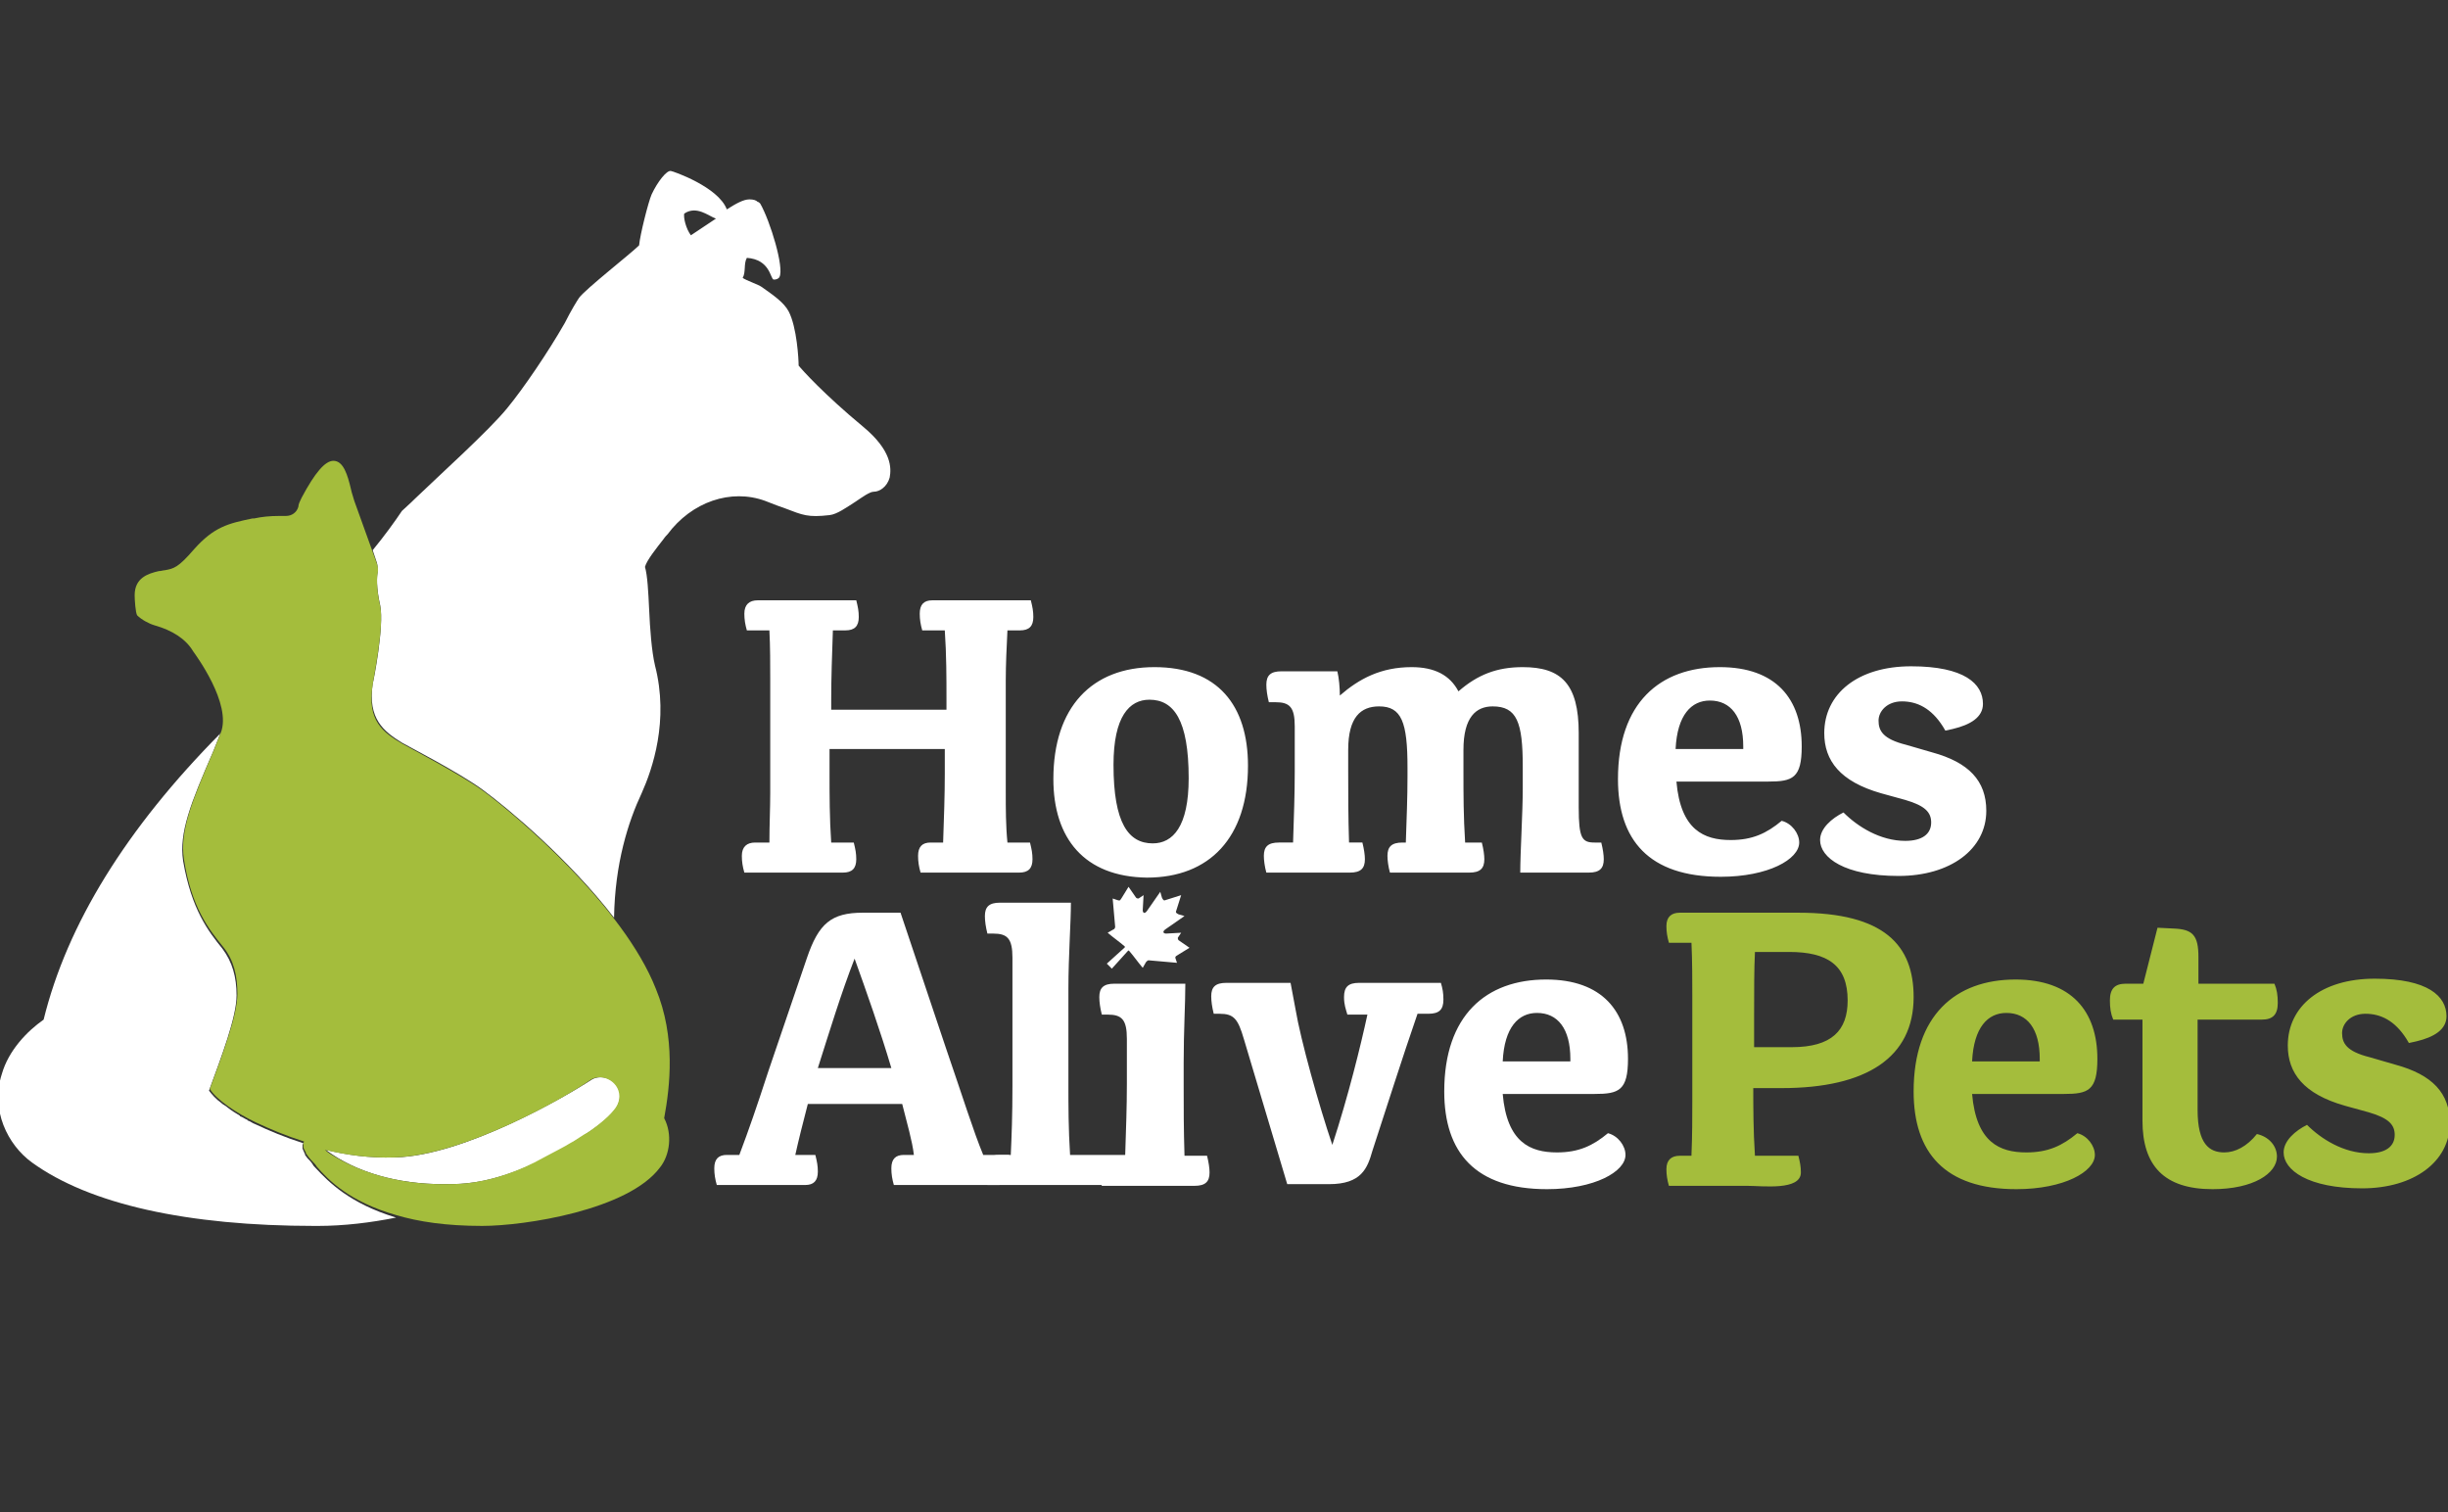
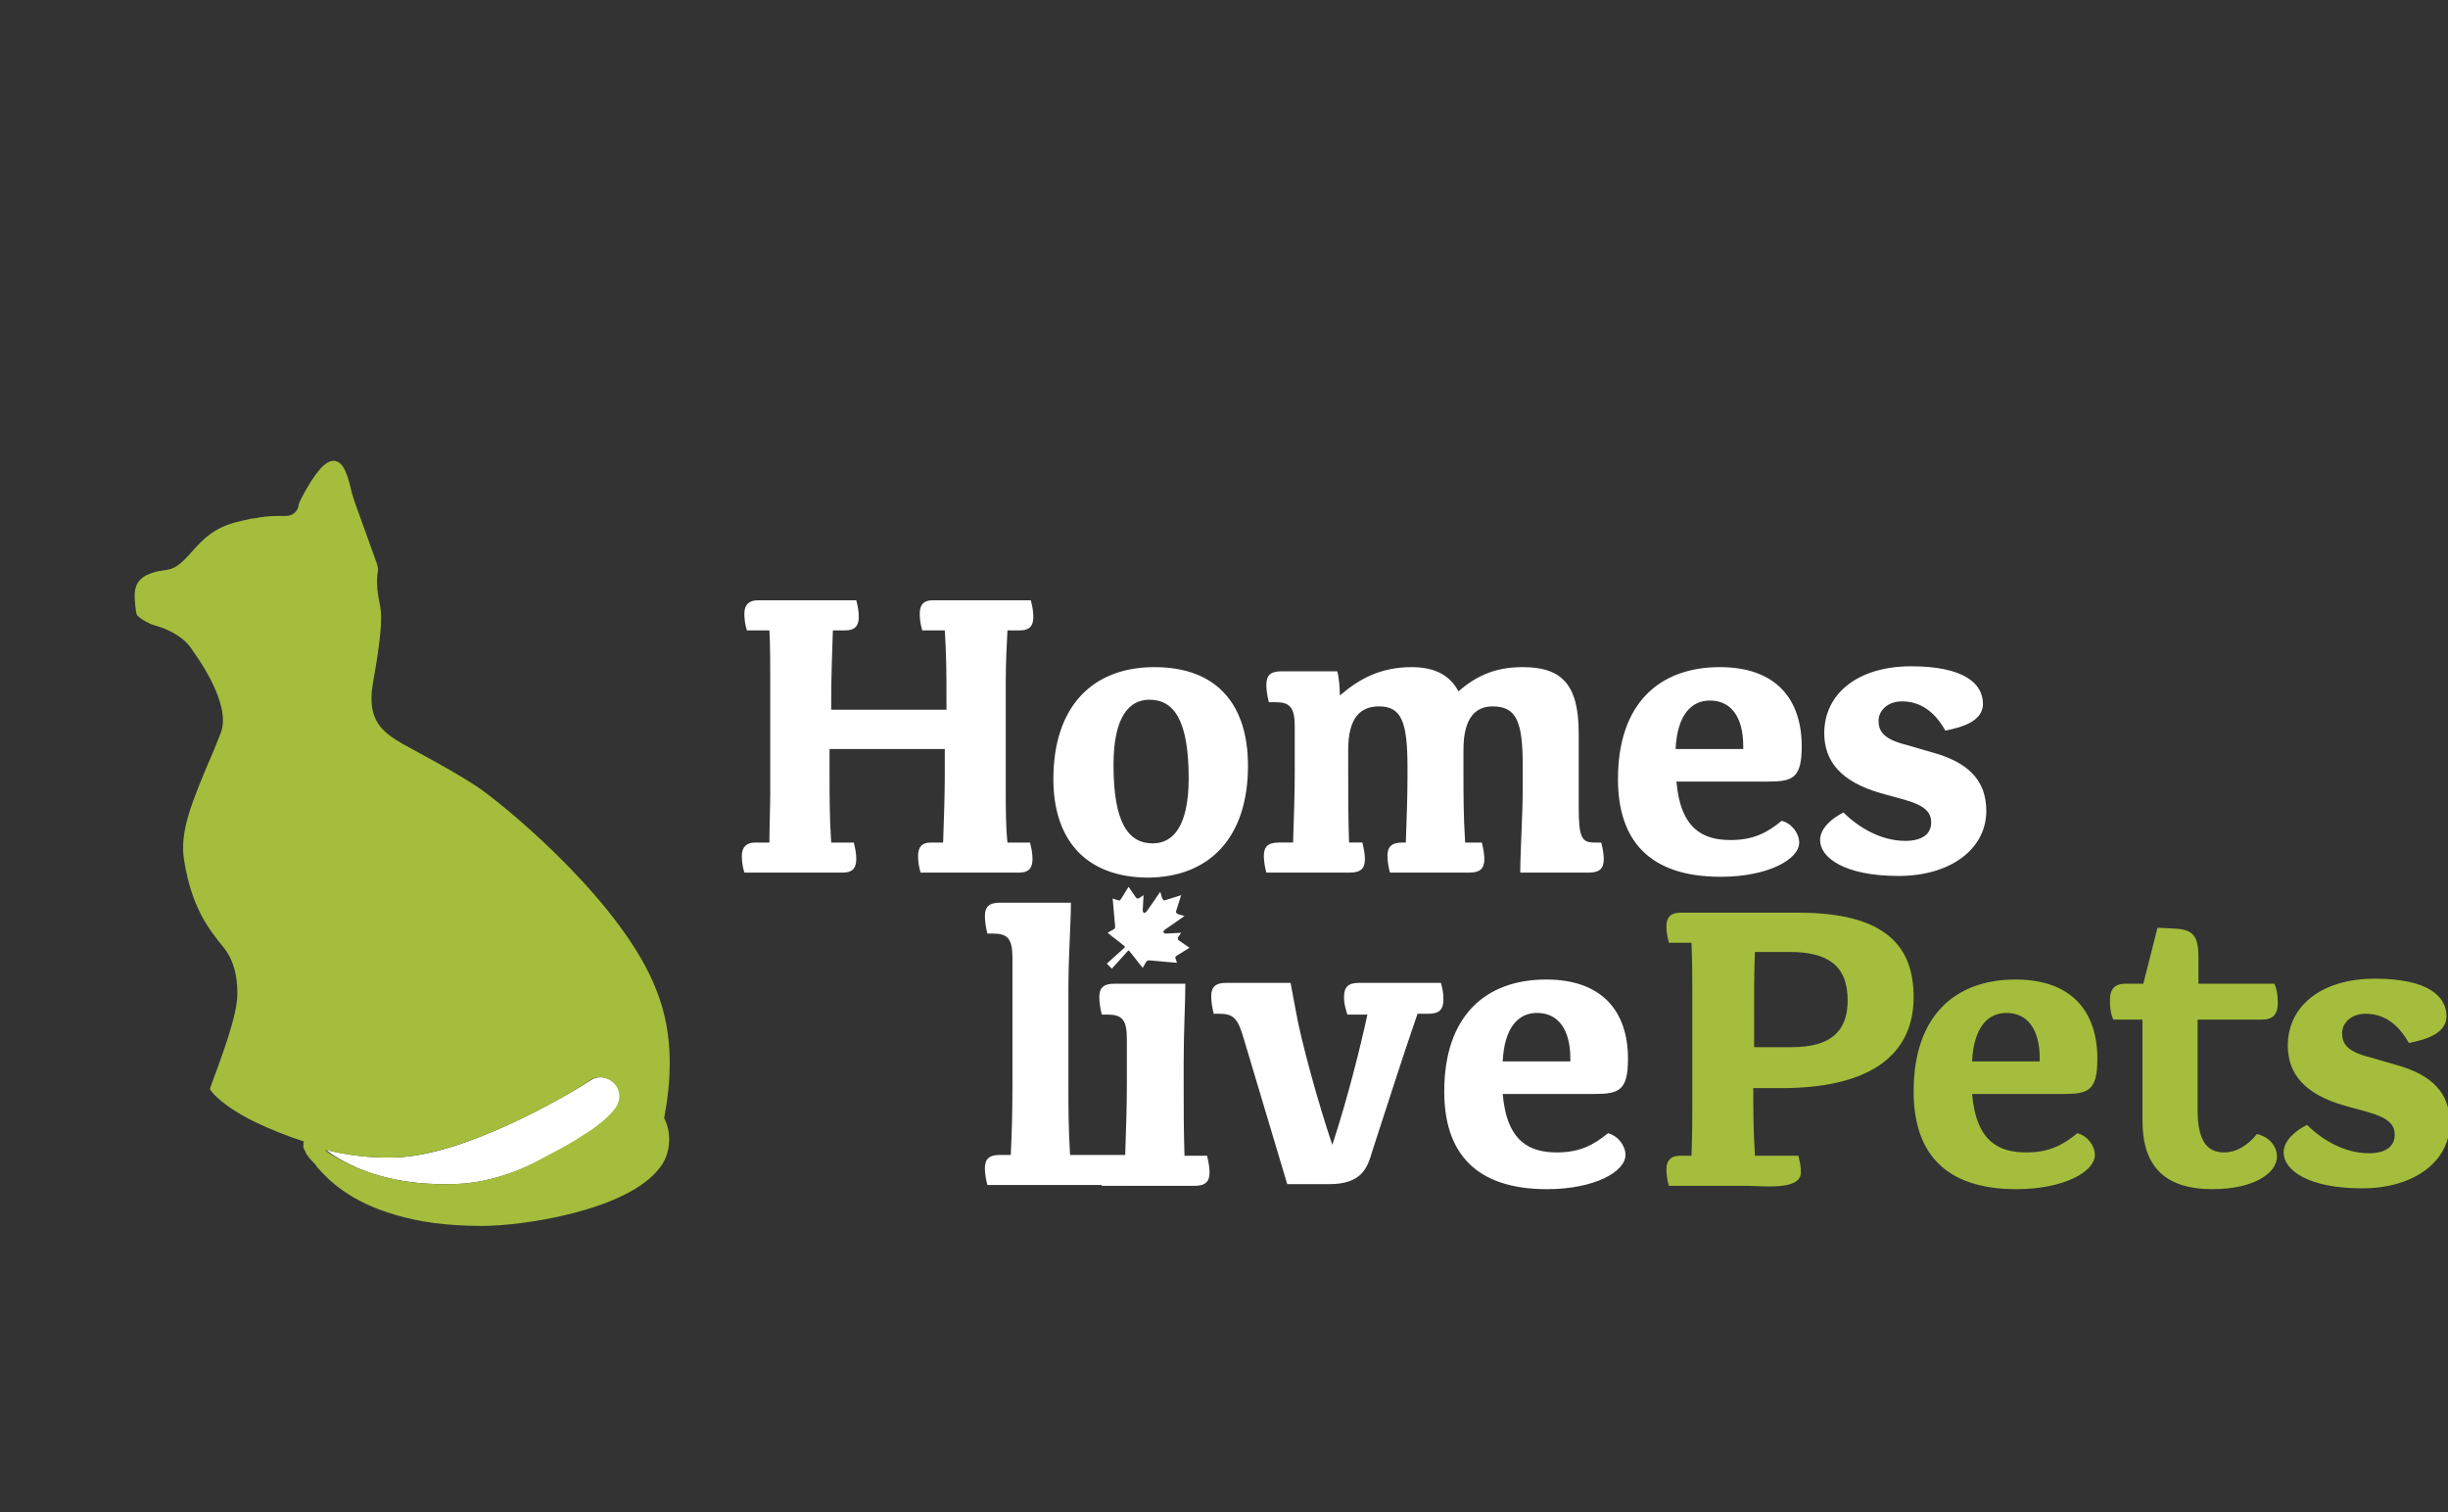
<svg xmlns="http://www.w3.org/2000/svg" width="170" height="105" xml:space="preserve">
  <rect width="100%" height="100%" fill="#333333" stroke="none" />
-   <rect width="100%" height="100%" fill="transparent" />
  <rect style="stroke:none;stroke-width:1;stroke-dasharray:none;stroke-linecap:butt;stroke-dashoffset:0;stroke-linejoin:miter;stroke-miterlimit:4;fill:#fff;fill-opacity:0;fill-rule:nonzero;opacity:1" vector-effect="non-scaling-stroke" x="-85" y="-52.5" rx="0" ry="0" width="170" height="105" fill="none" transform="translate(85 52.5)" />
  <g>
    <path style="stroke:none;stroke-width:1;stroke-dasharray:none;stroke-linecap:butt;stroke-dashoffset:0;stroke-linejoin:miter;stroke-miterlimit:4;fill:#fff;fill-rule:nonzero;opacity:1" vector-effect="non-scaling-stroke" transform="matrix(.58 0 0 .58 -39.485 -76.113)" d="M160.2 232.1c0-2.1.1-4.1.1-6v-13.4c0-1.9 0-4.1-.1-6h-2.7c-.2-.7-.3-1.3-.3-2 0-1.1.6-1.6 1.6-1.6h11.8c.2.8.3 1.3.3 2 0 1.1-.5 1.6-1.6 1.6h-1.5c-.1 2.9-.2 5.7-.2 8.2v1.3h13.8v-1.3c0-2.5 0-5.3-.2-8.2h-2.7c-.2-.7-.3-1.3-.3-2 0-1.1.5-1.6 1.5-1.6h11.8c.2.8.3 1.3.3 2 0 1.1-.5 1.6-1.6 1.6h-1.5c-.1 2-.2 4.1-.2 6v13.4c0 1.9 0 4 .2 6h2.7c.2.8.3 1.3.3 2 0 1.1-.5 1.6-1.6 1.6h-11.8c-.2-.7-.3-1.3-.3-2 0-1.1.5-1.6 1.5-1.6h1.5c.1-2.9.2-5.7.2-8.2v-3h-13.8v3c0 2.5 0 5.3.2 8.2h2.7c.2.8.3 1.3.3 2 0 1.1-.5 1.6-1.6 1.6h-11.8c-.2-.7-.3-1.3-.3-2 0-1.1.6-1.6 1.6-1.6h1.7zm34-7.6c0-8.6 4.6-13.4 12.1-13.4 7.6 0 11.2 4.6 11.2 11.8 0 8.6-4.6 13.4-12.1 13.4-7.5-.1-11.2-4.7-11.2-11.8zm16.2-.1c0-7-1.8-9.4-4.7-9.4-2.4 0-4.3 2-4.3 7.8 0 7 1.8 9.4 4.7 9.4 2.4 0 4.3-2 4.3-7.8zm12.5 7.7c.1-3.2.2-5.7.2-8.5v-5.4c0-2.3-.6-2.9-2.3-2.9h-.8c-.2-.8-.3-1.5-.3-2.1 0-1.1.5-1.6 1.8-1.6h6.7c.2.8.3 2 .3 2.9 2.3-2 4.9-3.4 8.6-3.4 2.8 0 4.6 1 5.6 2.9 2.3-2 4.6-2.9 7.7-2.9 4.6 0 6.7 2 6.7 7.9v8.9c0 3.7.4 4.2 1.9 4.2h.8c.2.8.3 1.5.3 2 0 1.1-.5 1.6-1.8 1.6h-8.2c0-2.4.3-7.2.3-10.1V223c0-5.3-.7-7.2-3.6-7.2-2 0-3.5 1.3-3.5 5.2v2.6c0 2.8 0 5.3.2 8.5h2c.2.8.3 1.5.3 2 0 1.1-.5 1.6-1.8 1.6h-9.5c-.2-.7-.3-1.5-.3-2 0-1.1.5-1.6 1.8-1.6h.4c.1-3 .2-5.4.2-7.9v-1.1c0-5.4-.7-7.3-3.4-7.3-2.2 0-3.7 1.3-3.7 5.2v2.6c0 2.8 0 5.3.1 8.5h1.6c.2.8.3 1.5.3 2 0 1.1-.5 1.6-1.8 1.6h-10c-.2-.7-.3-1.5-.3-2 0-1.1.5-1.6 1.8-1.6h1.7zm45.9-7.3c.5 5.8 3.3 7 6.5 7 2.6 0 4.3-.8 6.1-2.3 1.2.3 2.1 1.5 2.1 2.6 0 2-3.7 4.1-9.4 4.1-8.6 0-12.3-4.4-12.3-11.7 0-9.1 5-13.4 12.2-13.4 6.7 0 9.8 3.8 9.8 9.5 0 3.8-1.1 4.2-4 4.2h-11zm8-4v-.2c0-3.6-1.5-5.5-4-5.5-2.2 0-3.9 1.7-4.1 5.8h8.1zm16.5 5.4c-4.9-1.4-6.8-3.9-6.8-7.2 0-4.7 4-8 10.4-8s8.6 2.1 8.6 4.5c0 1.6-1.5 2.5-3.6 3l-.9.2-.3-.5c-1.4-2.2-3.1-3-4.9-3-1.8 0-2.8 1.2-2.8 2.3 0 1.2.5 2.2 3.3 2.9l3.1.9c4.4 1.2 6.5 3.4 6.5 7 0 4.6-4.3 7.8-10.5 7.8-6.5 0-9.4-2.2-9.4-4.3 0-1.4 1.4-2.6 2.8-3.3 1.7 1.7 4.4 3.4 7.4 3.4 2 0 3.1-.8 3.1-2.2 0-1.2-.7-2-3.1-2.7l-2.9-.8z" />
    <path style="stroke:none;stroke-width:1;stroke-dasharray:none;stroke-linecap:butt;stroke-dashoffset:0;stroke-linejoin:miter;stroke-miterlimit:4;fill:#a4bd3c;fill-rule:nonzero;opacity:1" vector-effect="non-scaling-stroke" transform="matrix(.58 0 0 .58 -39.485 -76.113)" d="M270.6 269.5c.1-2.3.1-4.5.1-6.6v-12.3c0-2 0-4.3-.1-6.5h-2.7c-.2-.7-.3-1.3-.3-2 0-1.1.6-1.6 1.6-1.6h14.2c10.3 0 13.8 3.9 13.8 10.1 0 7.2-5.6 10.9-15.8 10.9H278c0 2.1 0 5.1.2 8.1h5.2c.2.8.3 1.3.3 2 0 2.2-4.6 1.6-6.4 1.6h-9.4c-.2-.7-.3-1.3-.3-2 0-1.1.6-1.6 1.6-1.6h1.4zm12-12.9c4.8 0 6.7-2 6.7-5.6 0-4.2-2.4-5.8-7-5.8h-4.1c-.1 2-.1 4.7-.1 7.4v4h4.5zm21.6 5.6c.5 5.8 3.3 7 6.5 7 2.6 0 4.3-.8 6.1-2.3 1.2.3 2.1 1.5 2.1 2.6 0 2-3.7 4.1-9.4 4.1-8.6 0-12.3-4.4-12.3-11.7 0-9.1 5-13.4 12.2-13.4 6.7 0 9.8 3.8 9.8 9.5 0 3.8-1.1 4.2-4 4.2h-11zm8.1-4v-.2c0-3.6-1.5-5.5-4-5.5-2.2 0-3.9 1.7-4.1 5.8h8.1zm12.3-4.9h-3.5c-.3-.7-.4-1.4-.4-2.3 0-1.4.6-2 1.9-2h2.1l1.7-6.7 2 .1c2.2.1 2.9.8 2.9 3.4v3.2h9.1c.3.7.4 1.4.4 2.3 0 1.4-.6 2-1.9 2h-7.7v10.8c0 4.1 1.4 5.1 3.2 5.1 1.3 0 2.7-.7 3.9-2.2 1.4.3 2.4 1.4 2.4 2.7 0 2-2.8 3.9-7.7 3.9-5.8 0-8.4-2.8-8.4-8.2v-12.1zm24.2 10.3c-4.9-1.4-6.8-3.9-6.8-7.2 0-4.7 4-8 10.4-8s8.6 2.1 8.6 4.5c0 1.6-1.5 2.5-3.6 3l-.9.2-.3-.5c-1.4-2.2-3.1-3-4.9-3-1.8 0-2.8 1.2-2.8 2.3 0 1.2.5 2.2 3.3 2.9l3.1.9c4.4 1.2 6.5 3.4 6.5 7 0 4.6-4.3 7.8-10.5 7.8-6.5 0-9.4-2.2-9.4-4.3 0-1.4 1.4-2.6 2.8-3.3 1.7 1.7 4.4 3.4 7.4 3.4 2 0 3.1-.8 3.1-2.2 0-1.2-.7-2-3.1-2.7l-2.9-.8z" />
    <path style="stroke:none;stroke-width:1;stroke-dasharray:none;stroke-linecap:butt;stroke-dashoffset:0;stroke-linejoin:miter;stroke-miterlimit:4;fill:#fff;fill-rule:nonzero;opacity:1" vector-effect="non-scaling-stroke" transform="matrix(.58 0 0 .58 -39.485 -76.113)" d="M123.9 272.9c5.4-.5 11.4-3.7 15.9-7 .9-.7 1.5-1.3 1.9-1.8.6-.8.8-1.8.4-2.6s-1.2-1.3-2.1-1.3c-.4 0-.8.1-1.1.3-2.9 1.9-15.2 9.1-23.5 9.3-3.1.1-5.8-.3-8.3-.9 3.6 2.7 8.6 4.1 14.1 4.1.8 0 1.7 0 2.7-.1z" />
    <path style="stroke:none;stroke-width:1;stroke-dasharray:none;stroke-linecap:butt;stroke-dashoffset:0;stroke-linejoin:miter;stroke-miterlimit:4;fill:#a4bd3c;fill-rule:nonzero;opacity:1" vector-effect="non-scaling-stroke" transform="matrix(.58 0 0 .58 -39.485 -76.113)" d="M106.7 268.7c-.9-.7-1.8-.9-2.2-.5.8.3 1.6.5 2.5.7-.1-.1-.2-.1-.3-.2z" />
-     <path style="stroke:none;stroke-width:1;stroke-dasharray:none;stroke-linecap:butt;stroke-dashoffset:0;stroke-linejoin:miter;stroke-miterlimit:4;fill:#fff;fill-rule:nonzero;opacity:1" vector-effect="non-scaling-stroke" transform="matrix(.58 0 0 .58 -39.485 -76.113)" d="M171.4 182.3c-4.7-3.9-7.3-6.8-7.7-7.3 0-.7-.2-4.6-1.2-6.5-.6-1.1-1.8-1.9-3.2-2.9-.4-.3-1.9-.8-2.3-1.1.4-.7.1-1.7.5-2.4 2.8.2 2.8 2.5 3.2 2.6h.1c.2 0 .5-.1.6-.3.6-1.1-1.1-6.7-2.3-8.8-.1-.1-.2-.2-.3-.2-.2-.2-.5-.3-1-.3-.7 0-1.6.5-2.7 1.2-1-2.7-6.5-4.6-6.7-4.6-.5-.1-1.6 1.3-2.3 2.8-.4.9-1.4 4.9-1.5 6.1-1 1-6.5 5.3-7.2 6.3-.2.3-.9 1.4-1.7 3-2 3.5-5 7.9-6.9 10.2-2.2 2.7-8.2 8.1-11 10.8-.7.7-1.3 1.2-1.6 1.5-.8 1.2-2.1 3-3.5 4.7l.5 1.5c.1.3.1.7.1 1.1-.1.5-.2 1.8.3 4 .5 2.5-.8 9.1-.9 9.4-.6 4.2 1.3 5.7 3.6 7.1.7.4 6.9 3.6 9.6 5.6 3 2.2 10.3 8.3 15.7 15.3.1-6.5 1.7-11.5 3.3-14.9 1.3-2.9 3.3-8.7 1.6-15.3-.4-1.7-.6-4.4-.7-6.7-.1-2.1-.2-4.1-.5-5.1.2-.8 1.5-2.4 2.2-3.3.2-.3.4-.5.5-.6 2.9-3.9 7.6-5.5 11.7-4 1 .4 1.8.7 2.4.9 2.1.8 2.7 1.1 5.3.8.9-.1 2-.9 3.1-1.6.9-.6 1.7-1.2 2.2-1.2.7 0 1.6-.6 1.9-1.7.2-1.1.3-3.2-3.2-6.1zm-20.6-22.9c-.6-.8-.9-2.1-.8-2.6 1.5-1 2.9.3 3.8.6l-3 2zm-44.9 111.7c-.2-.2-.3-.3-.4-.5-.2-.3-.4-.5-.6-.7-.1-.1-.2-.3-.3-.4v-.1c-.1-.1-.1-.3-.2-.4 0-.1-.1-.2-.1-.3v-.4c0-.1.1-.1.1-.2-2.2-.7-4.1-1.5-5.8-2.3-.3-.1-.5-.3-.8-.4 0 0-.1 0-.1-.1-.3-.1-.5-.3-.8-.4 0 0-.1 0-.1-.1-.5-.3-1-.6-1.5-1-.2-.2-.5-.3-.7-.5-.7-.5-1.2-1.1-1.5-1.5 1.5-4.1 3.3-8.8 3.3-11.4 0-2.2-.5-4-1.7-5.6-1.7-2.1-3.7-4.7-4.7-10.5-.5-3.4.9-6.9 3.6-13.1l.8-2c0-.1 0-.2.1-.2-11.3 11.4-18.4 22.9-21.2 34.3-2 1.4-4.2 3.7-5 6.5-1.4 4.3.7 8.5 3.6 10.6 6.9 5 18.6 7.6 33.9 7.6h.3c3.2 0 6.4-.4 9.4-1-5.6-1.7-8.1-4.3-9.6-5.9z" />
    <path style="stroke:none;stroke-width:1;stroke-dasharray:none;stroke-linecap:butt;stroke-dashoffset:0;stroke-linejoin:miter;stroke-miterlimit:4;fill:#a4bd3c;fill-rule:nonzero;opacity:1" vector-effect="non-scaling-stroke" transform="matrix(.58 0 0 .58 -39.485 -76.113)" d="M146.6 249.6c-3.9-9.9-16.6-20.7-20.7-23.7-2.6-1.9-8.9-5.2-9.6-5.6-2.4-1.4-4.3-2.8-3.6-7.1 0-.3 1.4-6.9.9-9.4-.5-2.2-.4-3.5-.3-4 .1-.4 0-.7-.1-1.1l-2.7-7.5c-.1-.4-.3-.9-.4-1.4-.4-1.7-.9-3.4-2.1-3.4-1 0-2.2 1.4-3.8 4.4-.2.4-.4.8-.4 1.1-.2.7-.8 1.1-1.5 1.1h-.8c-1.1 0-2.1.1-3 .3h-.2c-2.9.6-4.6 1-7 3.7-1.9 2.2-2.4 2.3-3.5 2.5-.2 0-.4.1-.7.1-1.3.3-2.9.8-2.9 2.9 0 .5.1 2.1.3 2.4.5.5 1.4 1 2.1 1.2 2.1.6 3.7 1.6 4.6 3.1.2.3 4.7 6.3 3.3 9.8l-.8 2c-2.7 6.3-4.1 9.7-3.6 13.1.9 5.8 3 8.4 4.7 10.5 1.3 1.6 1.7 3.5 1.7 5.6 0 2.6-1.8 7.3-3.3 11.4.8 1.3 3.2 2.9 5.5 4 1.7.8 3.6 1.6 5.8 2.3 0 0-.1.1-.1.2v.4c0 .1 0 .2.1.3 0 .1.1.2.2.4v.1c.2.3.5.7.9 1.1.1.1.3.3.4.5 1.4 1.6 3.9 4.2 9.5 5.8 2.7.8 6 1.3 10.3 1.3 5.1 0 17.5-1.9 21.3-7 1.2-1.5 1.5-4 .5-5.9.7-3.8 1.4-9.7-1-15.5zm-22.7 23.3c-.9.1-1.9.1-2.8.1-4.8 0-9.1-1.1-12.6-3.1-.5-.3-1.1-.6-1.5-1 2.5.6 5.3 1 8.3.9 8.3-.2 20.7-7.3 23.5-9.3.3-.2.7-.3 1.1-.3.8 0 1.7.5 2.1 1.3.4.8.3 1.8-.4 2.6-.4.5-1 1.1-1.9 1.8-.4.3-.9.7-1.4 1-.1 0-.1.1-.2.1-.5.3-.9.6-1.4.9-.1 0-.1.1-.2.1-.5.3-1 .6-1.6.9-.6.3-1.1.6-1.7.9-3 1.7-6.3 2.8-9.3 3.1z" />
-     <path style="stroke:none;stroke-width:1;stroke-dasharray:none;stroke-linecap:butt;stroke-dashoffset:0;stroke-linejoin:miter;stroke-miterlimit:4;fill:#fff;fill-rule:nonzero;opacity:1" vector-effect="non-scaling-stroke" transform="matrix(.58 0 0 .58 -39.485 -76.113)" d="M156.6 269.5c1.2-3.2 2-5.5 3.5-10.1l4.6-13.5c1.4-4.1 2.9-5.4 6.7-5.4h4.5l5.4 16.1c2.1 6.1 3.3 10 4.5 12.9h3.1c.2.8-.6 1.3-.6 2 0 1.1.4 1.6-.6 1.6h-12.6c-.2-.7-.3-1.3-.3-2 0-1.1.5-1.6 1.5-1.6h1.2c-.2-1.7-.8-3.7-1.4-6.1h-11.3c-.6 2.3-1.1 4.3-1.5 6.1h2.4c.2.8.3 1.3.3 2 0 1.1-.5 1.6-1.5 1.6h-10.6c-.2-.7-.3-1.3-.3-2 0-1.1.5-1.6 1.5-1.6h1.5zm18.2-10.4c-1.3-4.4-3-9.2-4.4-13.1-1.6 4.1-3 8.7-4.4 13.1h8.8z" />
    <path style="stroke:none;stroke-width:1;stroke-dasharray:none;stroke-linecap:butt;stroke-dashoffset:0;stroke-linejoin:miter;stroke-miterlimit:4;fill:#fff;fill-rule:nonzero;opacity:1" vector-effect="non-scaling-stroke" transform="matrix(.58 0 0 .58 -39.485 -76.113)" d="M189.1 269.5c.1-2.2.2-4.7.2-8.3v-15.3c0-2.3-.6-2.9-2.3-2.9h-.7c-.2-.8-.3-1.5-.3-2.1 0-1.1.5-1.6 1.8-1.6h8.5c0 2.4-.3 6.4-.3 10.3V261c0 2.8 0 5.3.2 8.5h7.8c.2.8-2.3 1.5-2.3 2 0 1.1 2.1 1.6.9 1.6h-16.3c-.2-.7-.3-1.5-.3-2 0-1.1.5-1.6 1.8-1.6h1.3z" />
    <path style="stroke:none;stroke-width:1;stroke-dasharray:none;stroke-linecap:butt;stroke-dashoffset:0;stroke-linejoin:miter;stroke-miterlimit:4;fill:#fff;fill-rule:nonzero;opacity:1" vector-effect="non-scaling-stroke" transform="matrix(.58 0 0 .58 -39.485 -76.113)" d="M202.8 269.5c.1-3.2.2-5.7.2-8.5v-5.4c0-2.3-.6-2.9-2.3-2.9h-.7c-.2-.8-.3-1.5-.3-2.1 0-1.1.5-1.6 1.8-1.6h8.5c0 2.4-.2 5.6-.2 9.5v2.6c0 2.8 0 5.3.1 8.5h2.7c.2.8.3 1.5.3 2 0 1.1-.5 1.6-1.8 1.6H200c-.2-.7-.3-1.5-.3-2 0-1.1.5-1.6 1.8-1.6h1.3zm14.2-13.9c-.7-2.4-1.2-3-2.9-3h-.7c-.2-.8-.3-1.5-.3-2.1 0-1.1.5-1.6 1.8-1.6h7.7l.6 3.2c.6 3.6 2.8 11.5 4.4 16.2 1.9-5.8 3.4-11.9 4.2-15.6h-2.4c-.2-.7-.4-1.2-.4-2.1 0-1.2.5-1.7 1.8-1.7h9.8c.2.7.3 1.2.3 2 0 1.2-.5 1.7-1.8 1.7h-1.3c-1.9 5.5-3.6 10.9-5.4 16.4-.6 2.1-1.3 4-5.2 4h-5l-5.2-17.4zm31 6.6c.5 5.8 3.3 7 6.5 7 2.6 0 4.3-.8 6.1-2.3 1.2.3 2.1 1.5 2.1 2.6 0 2-3.7 4.1-9.4 4.1-8.6 0-12.3-4.4-12.3-11.7 0-9.1 5-13.4 12.2-13.4 6.7 0 9.8 3.8 9.8 9.5 0 3.8-1.1 4.2-4 4.2h-11zm8.1-4v-.2c0-3.6-1.5-5.5-4-5.5-2.2 0-3.9 1.7-4.1 5.8h8.1zm-46.9-12.7 1.3-.8-1.3-.9c-.1-.1-.1-.2-.1-.3l.4-.6-1.8.1c-.3 0-.5-.2-.1-.5l2.3-1.6-.7-.2c-.2-.1-.4-.2-.3-.4l.6-1.9-1.9.6c-.2.1-.3-.1-.4-.3l-.2-.7-1.6 2.3c-.3.4-.5.2-.5-.1l.1-1.8-.6.4c-.1 0-.2 0-.3-.1l-.9-1.3-.8 1.3c-.2.3-.2.4-.5.3l-.6-.2.3 3.4c0 .1-.1.3-.2.3l-.7.4c.7.6 1.3 1 2 1.6.1.1.1.1 0 .2l-2.1 1.9.3.3.3.3 1.9-2.1c.1-.1.1-.1.2 0 .6.7 1 1.3 1.6 2l.4-.7c.1-.1.2-.2.3-.2l3.4.3-.2-.6c0-.2.1-.2.4-.4z" />
  </g>
</svg>